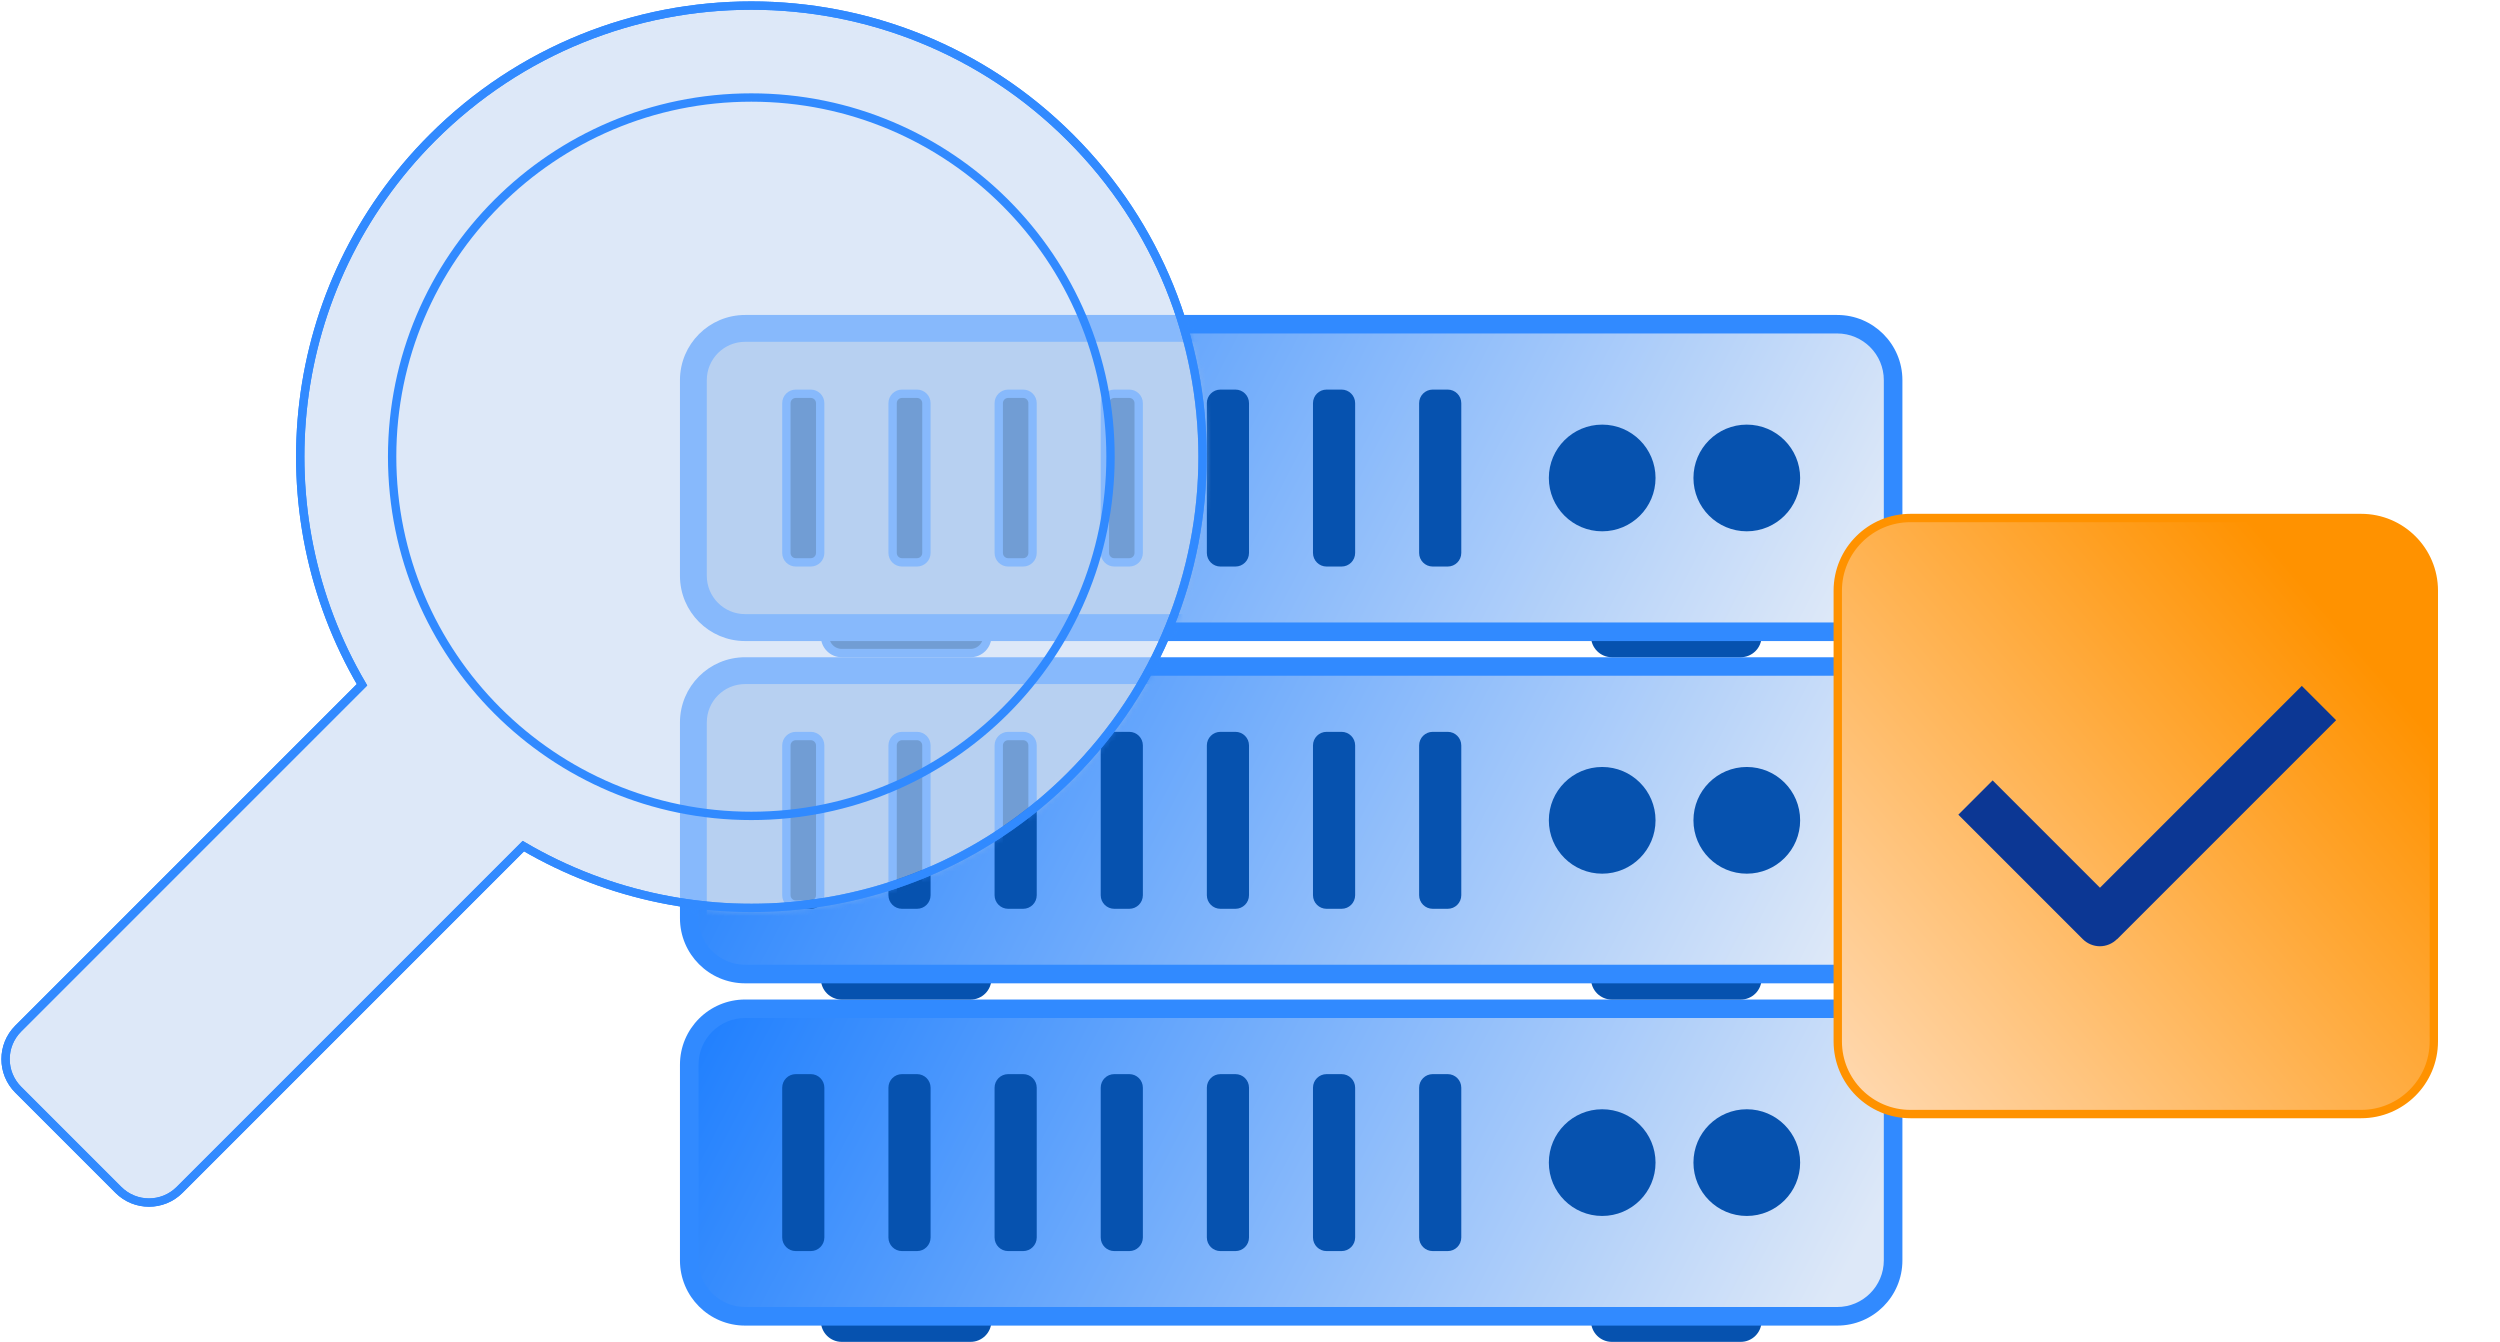
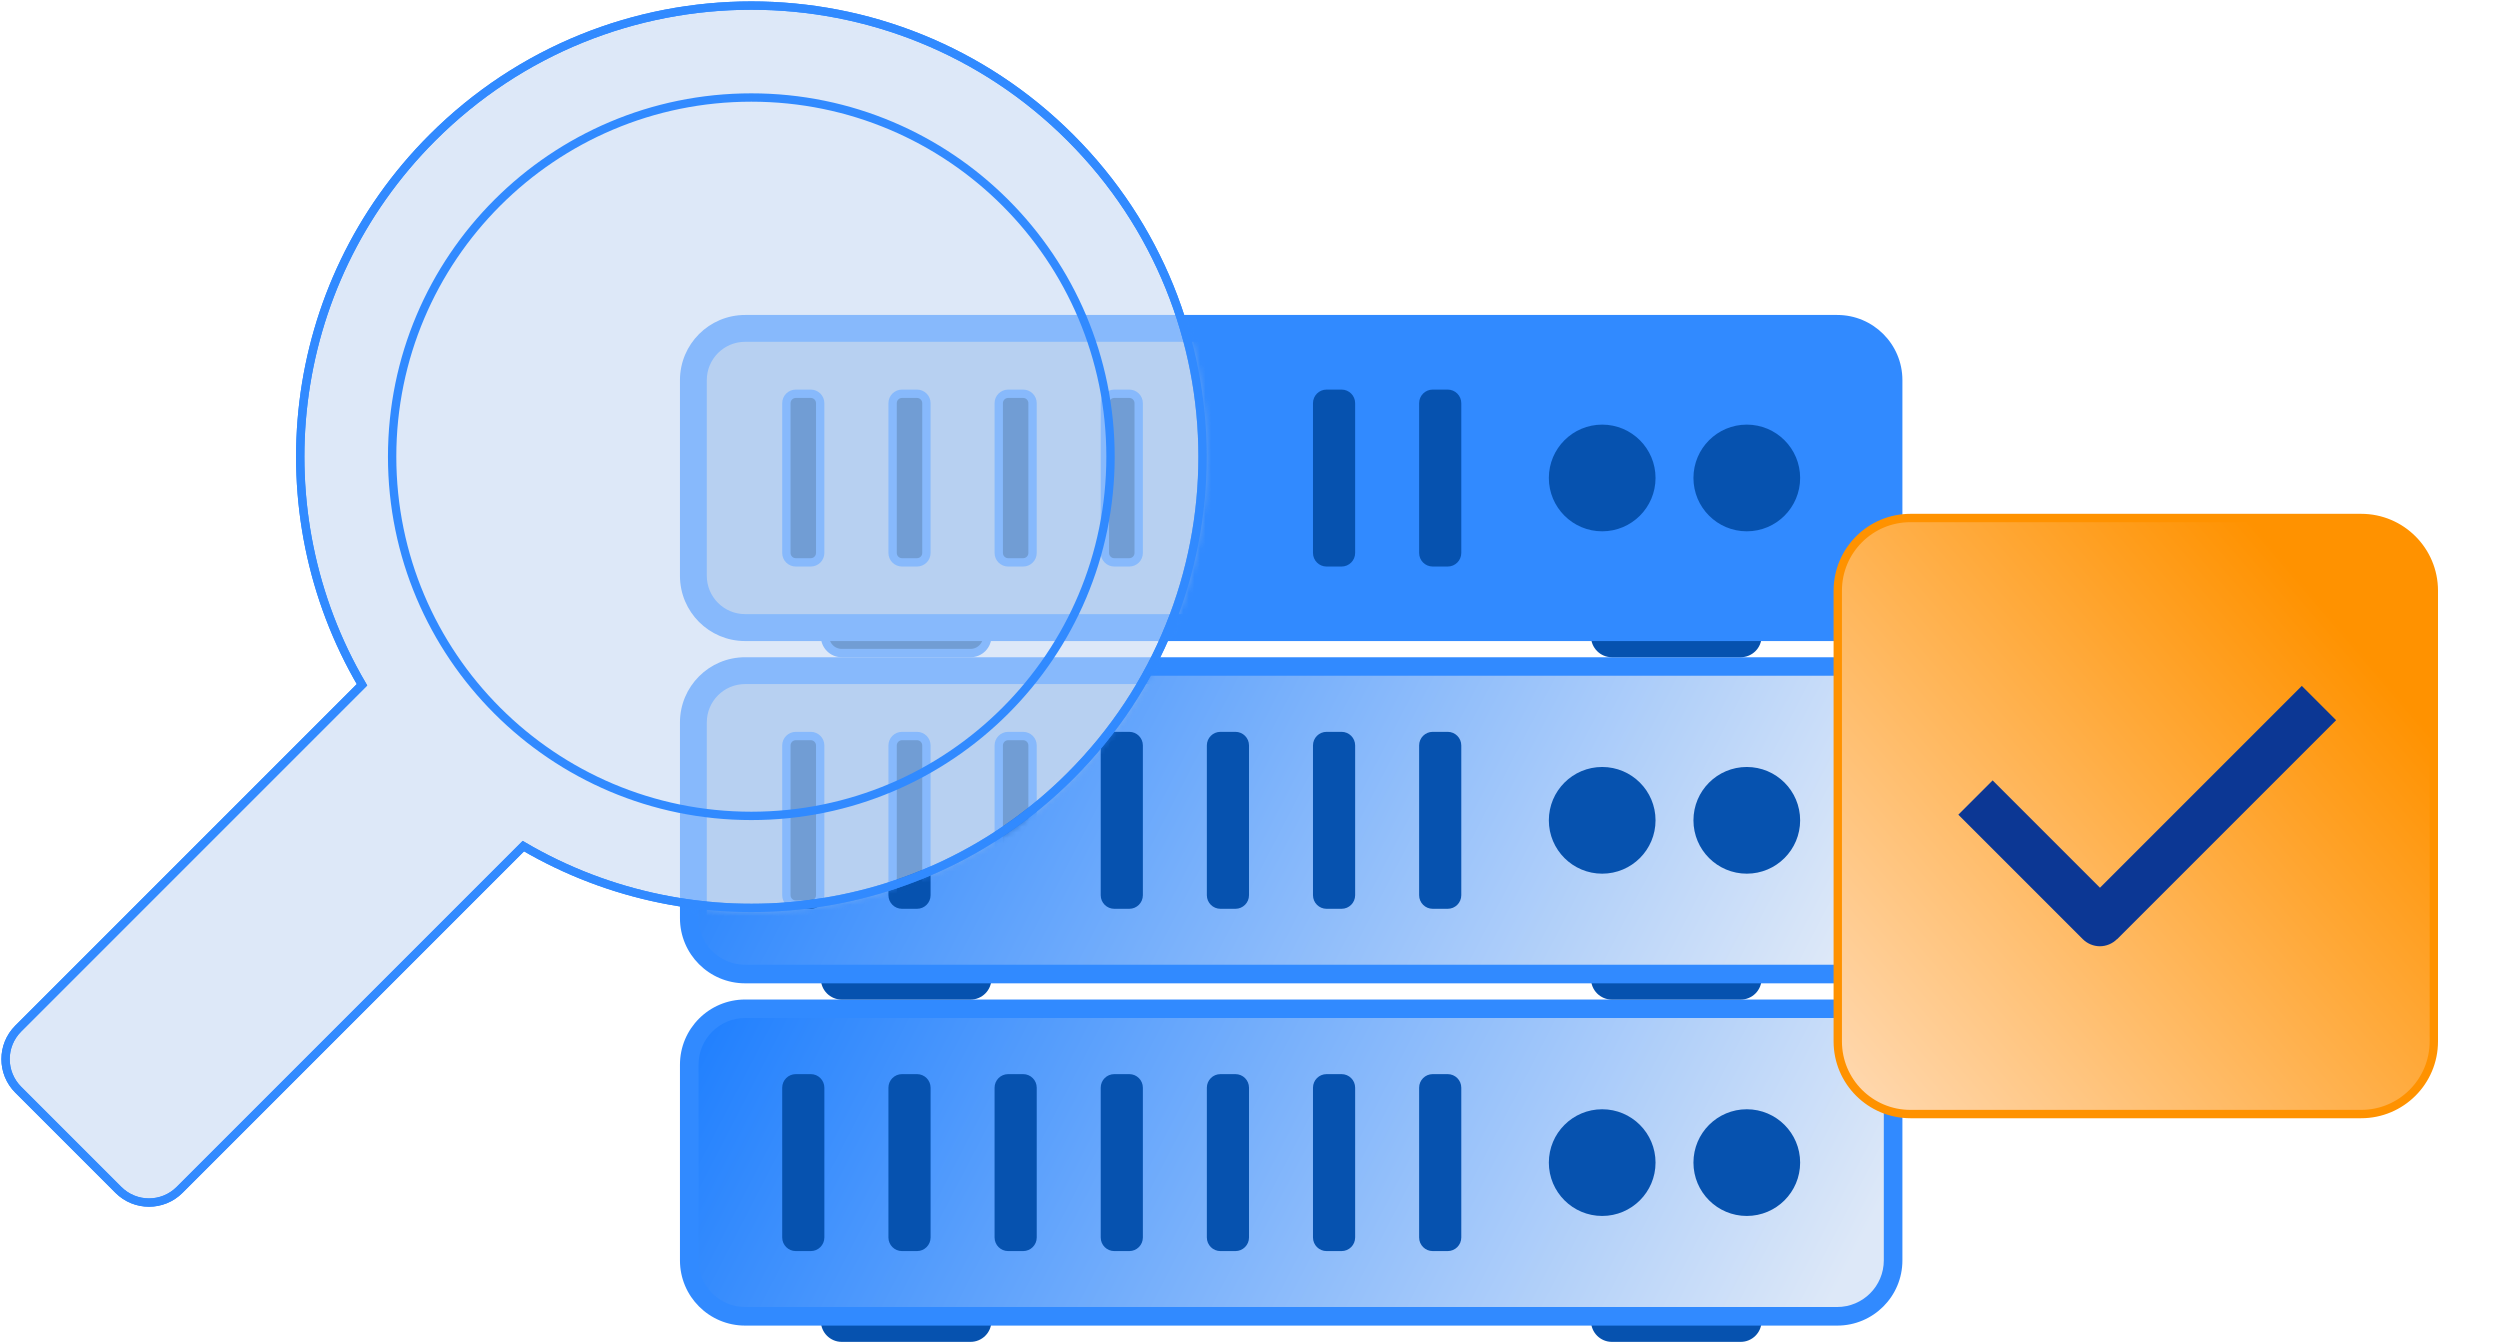
<svg xmlns="http://www.w3.org/2000/svg" width="449" height="241" viewBox="0 0 449 241" fill="none">
  <path d="M174.309 233.494H151.179C149.106 233.494 147.426 235.174 147.426 237.247C147.426 239.319 149.106 241 151.179 241H174.309C176.382 241 178.062 239.319 178.062 237.247C178.062 235.174 176.382 233.494 174.309 233.494Z" fill="#0652AF" />
  <path d="M312.628 233.494H289.497C287.424 233.494 285.744 235.174 285.744 237.247C285.744 239.319 287.424 241 289.497 241H312.628C314.7 241 316.38 239.319 316.38 237.247C316.38 235.174 314.7 233.494 312.628 233.494Z" fill="#0652AF" />
  <path d="M329.965 179.512H133.828C127.362 179.512 122.121 184.753 122.121 191.218V226.371C122.121 232.836 127.362 238.077 133.828 238.077H329.965C336.431 238.077 341.672 232.836 341.672 226.371V191.218C341.672 184.753 336.431 179.512 329.965 179.512Z" fill="#318AFF" />
  <path d="M133.826 182.832H329.947C334.58 182.832 338.333 186.585 338.333 191.218V226.354C338.333 230.986 334.58 234.739 329.947 234.739H133.843C129.21 234.739 125.457 230.986 125.457 226.354V191.218C125.457 186.585 129.21 182.832 133.843 182.832H133.826Z" fill="url(#paint0_linear_2369_123122)" />
  <path d="M287.753 218.385C293.044 218.385 297.334 214.095 297.334 208.804C297.334 203.512 293.044 199.223 287.753 199.223C282.461 199.223 278.172 203.512 278.172 208.804C278.172 214.095 282.461 218.385 287.753 218.385Z" fill="#0652AF" />
  <path d="M313.724 218.385C319.015 218.385 323.305 214.095 323.305 208.804C323.305 203.512 319.015 199.223 313.724 199.223C308.432 199.223 304.143 203.512 304.143 208.804C304.143 214.095 308.432 218.385 313.724 218.385Z" fill="#0652AF" />
  <path d="M145.615 192.912H142.925C141.577 192.912 140.484 194.005 140.484 195.353V222.253C140.484 223.601 141.577 224.694 142.925 224.694H145.615C146.963 224.694 148.056 223.601 148.056 222.253V195.353C148.056 194.005 146.963 192.912 145.615 192.912Z" fill="#0652AF" />
  <path d="M164.693 192.912H162.003C160.655 192.912 159.562 194.005 159.562 195.353V222.253C159.562 223.601 160.655 224.694 162.003 224.694H164.693C166.042 224.694 167.134 223.601 167.134 222.253V195.353C167.134 194.005 166.042 192.912 164.693 192.912Z" fill="#0652AF" />
  <path d="M183.756 192.912H181.066C179.718 192.912 178.625 194.005 178.625 195.353V222.253C178.625 223.601 179.718 224.694 181.066 224.694H183.756C185.104 224.694 186.197 223.601 186.197 222.253V195.353C186.197 194.005 185.104 192.912 183.756 192.912Z" fill="#0652AF" />
  <path d="M202.818 192.912H200.128C198.78 192.912 197.688 194.005 197.688 195.353V222.253C197.688 223.601 198.78 224.694 200.128 224.694H202.818C204.167 224.694 205.259 223.601 205.259 222.253V195.353C205.259 194.005 204.167 192.912 202.818 192.912Z" fill="#0652AF" />
  <path d="M221.881 192.912H219.191C217.843 192.912 216.75 194.005 216.75 195.353V222.253C216.75 223.601 217.843 224.694 219.191 224.694H221.881C223.229 224.694 224.322 223.601 224.322 222.253V195.353C224.322 194.005 223.229 192.912 221.881 192.912Z" fill="#0652AF" />
  <path d="M240.943 192.912H238.253C236.905 192.912 235.812 194.005 235.812 195.353V222.253C235.812 223.601 236.905 224.694 238.253 224.694H240.943C242.292 224.694 243.384 223.601 243.384 222.253V195.353C243.384 194.005 242.292 192.912 240.943 192.912Z" fill="#0652AF" />
  <path d="M260.006 192.912H257.316C255.968 192.912 254.875 194.005 254.875 195.353V222.253C254.875 223.601 255.968 224.694 257.316 224.694H260.006C261.354 224.694 262.447 223.601 262.447 222.253V195.353C262.447 194.005 261.354 192.912 260.006 192.912Z" fill="#0652AF" />
  <path d="M174.309 172.021H151.179C149.106 172.021 147.426 173.702 147.426 175.774C147.426 177.847 149.106 179.527 151.179 179.527H174.309C176.382 179.527 178.062 177.847 178.062 175.774C178.062 173.702 176.382 172.021 174.309 172.021Z" fill="#0652AF" />
  <path d="M312.628 172.021H289.497C287.424 172.021 285.744 173.702 285.744 175.774C285.744 177.847 287.424 179.527 289.497 179.527H312.628C314.7 179.527 316.38 177.847 316.38 175.774C316.38 173.702 314.7 172.021 312.628 172.021Z" fill="#0652AF" />
  <path d="M329.965 118.039H133.828C127.362 118.039 122.121 123.28 122.121 129.746V164.898C122.121 171.364 127.362 176.605 133.828 176.605H329.965C336.431 176.605 341.672 171.364 341.672 164.898V129.746C341.672 123.28 336.431 118.039 329.965 118.039Z" fill="#318AFF" />
  <path d="M133.827 121.359H329.948C334.581 121.359 338.334 125.112 338.334 129.745V164.881C338.334 169.514 334.581 173.267 329.948 173.267H133.827C129.194 173.267 125.441 169.514 125.441 164.881V129.745C125.441 125.112 129.194 121.359 133.827 121.359Z" fill="url(#paint1_linear_2369_123122)" />
  <path d="M287.753 156.912C293.044 156.912 297.334 152.623 297.334 147.331C297.334 142.04 293.044 137.75 287.753 137.75C282.461 137.75 278.172 142.04 278.172 147.331C278.172 152.623 282.461 156.912 287.753 156.912Z" fill="#0652AF" />
  <path d="M313.724 156.912C319.015 156.912 323.305 152.623 323.305 147.331C323.305 142.04 319.015 137.75 313.724 137.75C308.432 137.75 304.143 142.04 304.143 147.331C304.143 152.623 308.432 156.912 313.724 156.912Z" fill="#0652AF" />
  <path d="M145.615 131.439H142.925C141.577 131.439 140.484 132.532 140.484 133.88V160.78C140.484 162.129 141.577 163.221 142.925 163.221H145.615C146.963 163.221 148.056 162.129 148.056 160.78V133.88C148.056 132.532 146.963 131.439 145.615 131.439Z" fill="#0652AF" />
  <path d="M164.693 131.439H162.003C160.655 131.439 159.562 132.532 159.562 133.88V160.78C159.562 162.129 160.655 163.221 162.003 163.221H164.693C166.042 163.221 167.134 162.129 167.134 160.78V133.88C167.134 132.532 166.042 131.439 164.693 131.439Z" fill="#0652AF" />
-   <path d="M183.756 131.439H181.066C179.718 131.439 178.625 132.532 178.625 133.88V160.78C178.625 162.129 179.718 163.221 181.066 163.221H183.756C185.104 163.221 186.197 162.129 186.197 160.78V133.88C186.197 132.532 185.104 131.439 183.756 131.439Z" fill="#0652AF" />
  <path d="M202.818 131.439H200.128C198.78 131.439 197.688 132.532 197.688 133.88V160.78C197.688 162.129 198.78 163.221 200.128 163.221H202.818C204.167 163.221 205.259 162.129 205.259 160.78V133.88C205.259 132.532 204.167 131.439 202.818 131.439Z" fill="#0652AF" />
  <path d="M221.881 131.439H219.191C217.843 131.439 216.75 132.532 216.75 133.88V160.78C216.75 162.129 217.843 163.221 219.191 163.221H221.881C223.229 163.221 224.322 162.129 224.322 160.78V133.88C224.322 132.532 223.229 131.439 221.881 131.439Z" fill="#0652AF" />
  <path d="M240.943 131.439H238.253C236.905 131.439 235.812 132.532 235.812 133.88V160.78C235.812 162.129 236.905 163.221 238.253 163.221H240.943C242.292 163.221 243.384 162.129 243.384 160.78V133.88C243.384 132.532 242.292 131.439 240.943 131.439Z" fill="#0652AF" />
  <path d="M260.006 131.439H257.316C255.968 131.439 254.875 132.532 254.875 133.88V160.78C254.875 162.129 255.968 163.221 257.316 163.221H260.006C261.354 163.221 262.447 162.129 262.447 160.78V133.88C262.447 132.532 261.354 131.439 260.006 131.439Z" fill="#0652AF" />
  <path d="M174.309 110.535H151.179C149.106 110.535 147.426 112.215 147.426 114.288C147.426 116.36 149.106 118.041 151.179 118.041H174.309C176.382 118.041 178.062 116.36 178.062 114.288C178.062 112.215 176.382 110.535 174.309 110.535Z" fill="#0652AF" />
  <path d="M312.628 110.535H289.497C287.424 110.535 285.744 112.215 285.744 114.288C285.744 116.36 287.424 118.041 289.497 118.041H312.628C314.7 118.041 316.38 116.36 316.38 114.288C316.38 112.215 314.7 110.535 312.628 110.535Z" fill="#0652AF" />
  <path d="M329.965 56.568H133.828C127.362 56.568 122.121 61.809 122.121 68.275V103.428C122.121 109.893 127.362 115.134 133.828 115.134H329.965C336.431 115.134 341.672 109.893 341.672 103.428V68.275C341.672 61.809 336.431 56.568 329.965 56.568Z" fill="#318AFF" />
-   <path d="M133.827 59.889H329.948C334.581 59.889 338.334 63.641 338.334 68.274V103.41C338.334 108.043 334.581 111.796 329.948 111.796H133.827C129.194 111.796 125.441 108.043 125.441 103.41V68.274C125.441 63.641 129.194 59.889 133.827 59.889Z" fill="url(#paint2_linear_2369_123122)" />
  <path d="M287.753 95.424C293.044 95.424 297.334 91.134 297.334 85.843C297.334 80.551 293.044 76.262 287.753 76.262C282.461 76.262 278.172 80.551 278.172 85.843C278.172 91.134 282.461 95.424 287.753 95.424Z" fill="#0652AF" />
  <path d="M313.724 95.424C319.015 95.424 323.305 91.134 323.305 85.843C323.305 80.551 319.015 76.262 313.724 76.262C308.432 76.262 304.143 80.551 304.143 85.843C304.143 91.134 308.432 95.424 313.724 95.424Z" fill="#0652AF" />
  <path d="M145.615 69.969H142.925C141.577 69.969 140.484 71.062 140.484 72.41V99.31C140.484 100.658 141.577 101.751 142.925 101.751H145.615C146.963 101.751 148.056 100.658 148.056 99.31V72.41C148.056 71.062 146.963 69.969 145.615 69.969Z" fill="#0652AF" />
  <path d="M164.693 69.969H162.003C160.655 69.969 159.562 71.062 159.562 72.41V99.31C159.562 100.658 160.655 101.751 162.003 101.751H164.693C166.042 101.751 167.134 100.658 167.134 99.31V72.41C167.134 71.062 166.042 69.969 164.693 69.969Z" fill="#0652AF" />
  <path d="M183.756 69.969H181.066C179.718 69.969 178.625 71.062 178.625 72.41V99.31C178.625 100.658 179.718 101.751 181.066 101.751H183.756C185.104 101.751 186.197 100.658 186.197 99.31V72.41C186.197 71.062 185.104 69.969 183.756 69.969Z" fill="#0652AF" />
-   <path d="M202.818 69.969H200.128C198.78 69.969 197.688 71.062 197.688 72.41V99.31C197.688 100.658 198.78 101.751 200.128 101.751H202.818C204.167 101.751 205.259 100.658 205.259 99.31V72.41C205.259 71.062 204.167 69.969 202.818 69.969Z" fill="#0652AF" />
-   <path d="M221.881 69.969H219.191C217.843 69.969 216.75 71.062 216.75 72.41V99.31C216.75 100.658 217.843 101.751 219.191 101.751H221.881C223.229 101.751 224.322 100.658 224.322 99.31V72.41C224.322 71.062 223.229 69.969 221.881 69.969Z" fill="#0652AF" />
  <path d="M240.943 69.969H238.253C236.905 69.969 235.812 71.062 235.812 72.41V99.31C235.812 100.658 236.905 101.751 238.253 101.751H240.943C242.292 101.751 243.384 100.658 243.384 99.31V72.41C243.384 71.062 242.292 69.969 240.943 69.969Z" fill="#0652AF" />
  <path d="M260.006 69.969H257.316C255.968 69.969 254.875 71.062 254.875 72.41V99.31C254.875 100.658 255.968 101.751 257.316 101.751H260.006C261.354 101.751 262.447 100.658 262.447 99.31V72.41C262.447 71.062 261.354 69.969 260.006 69.969Z" fill="#0652AF" />
  <path d="M192.244 139.328C223.893 107.679 223.893 56.369 192.244 24.737C160.594 -6.912 109.285 -6.912 77.653 24.737C51.018 51.371 46.801 91.937 65.016 122.988L3.279 184.726C0.24 187.764 0.24 192.679 3.279 195.718L21.262 213.701C24.301 216.74 29.216 216.74 32.255 213.701L93.992 151.964C125.043 170.18 165.609 165.962 192.244 139.328Z" fill="#DDE8F8" stroke="#318AFF" stroke-width="1.5" stroke-miterlimit="10" />
  <g opacity="0.5">
    <mask id="mask0_2369_123122" style="mask-type:alpha" maskUnits="userSpaceOnUse" x="0" y="0" width="217" height="217">
      <path d="M192.244 139.328C223.893 107.679 223.893 56.369 192.244 24.737C160.594 -6.912 109.285 -6.912 77.653 24.737C51.018 51.371 46.801 91.937 65.016 122.988L3.279 184.726C0.24 187.764 0.24 192.679 3.279 195.718L21.262 213.701C24.301 216.74 29.216 216.74 32.255 213.701L93.992 151.964C125.043 170.18 165.609 165.962 192.244 139.328Z" fill="#DDE8F8" stroke="#318AFF" stroke-width="1.5" stroke-miterlimit="10" />
    </mask>
    <g mask="url(#mask0_2369_123122)">
      <g filter="url(#filter0_f_2369_123122)">
        <path d="M133.828 180.262H329.965C336.017 180.262 340.922 185.167 340.922 191.218V226.371C340.922 232.422 336.017 237.327 329.965 237.327H133.828C127.776 237.327 122.871 232.422 122.871 226.371V191.218C122.871 185.167 127.776 180.262 133.828 180.262Z" fill="#318AFF" stroke="#318AFF" stroke-width="1.5" />
        <path d="M133.843 183.582H329.947C334.166 183.582 337.583 186.999 337.583 191.218V226.354C337.583 230.572 334.166 233.989 329.947 233.989H133.843C129.624 233.989 126.207 230.572 126.207 226.354V191.218C126.207 186.999 129.624 183.582 133.843 183.582Z" fill="#92B8EA" stroke="#318AFF" stroke-width="1.5" />
        <path d="M142.925 193.662H145.615C146.549 193.662 147.306 194.419 147.306 195.353V222.253C147.306 223.187 146.549 223.944 145.615 223.944H142.925C141.991 223.944 141.234 223.187 141.234 222.253V195.353C141.234 194.419 141.991 193.662 142.925 193.662Z" fill="#0652AF" stroke="#318AFF" stroke-width="1.5" />
        <path d="M162.003 193.662H164.693C165.627 193.662 166.384 194.419 166.384 195.353V222.253C166.384 223.187 165.627 223.944 164.693 223.944H162.003C161.07 223.944 160.312 223.187 160.312 222.253V195.353C160.312 194.419 161.07 193.662 162.003 193.662Z" fill="#0652AF" stroke="#318AFF" stroke-width="1.5" />
        <path d="M181.066 193.662H183.756C184.69 193.662 185.447 194.419 185.447 195.353V222.253C185.447 223.187 184.69 223.944 183.756 223.944H181.066C180.132 223.944 179.375 223.187 179.375 222.253V195.353C179.375 194.419 180.132 193.662 181.066 193.662Z" fill="#0652AF" stroke="#318AFF" stroke-width="1.5" />
        <path d="M200.128 193.662H202.818C203.752 193.662 204.509 194.419 204.509 195.353V222.253C204.509 223.187 203.752 223.944 202.818 223.944H200.128C199.195 223.944 198.438 223.187 198.438 222.253V195.353C198.438 194.419 199.195 193.662 200.128 193.662Z" fill="#0652AF" stroke="#318AFF" stroke-width="1.5" />
        <path d="M151.179 172.771H174.309C175.968 172.771 177.312 174.116 177.312 175.774C177.312 177.433 175.968 178.777 174.309 178.777H151.179C149.52 178.777 148.176 177.433 148.176 175.774C148.176 174.116 149.52 172.771 151.179 172.771Z" fill="#0652AF" stroke="#318AFF" stroke-width="1.5" />
        <path d="M133.828 118.789H329.965C336.017 118.789 340.922 123.694 340.922 129.746V164.898C340.922 170.949 336.017 175.855 329.965 175.855H133.828C127.776 175.855 122.871 170.949 122.871 164.898V129.746C122.871 123.694 127.776 118.789 133.828 118.789Z" fill="#318AFF" stroke="#318AFF" stroke-width="1.5" />
        <path d="M133.827 122.109H329.948C334.167 122.109 337.584 125.526 337.584 129.745V164.881C337.584 169.1 334.167 172.517 329.948 172.517H133.827C129.608 172.517 126.191 169.1 126.191 164.881V129.745C126.191 125.526 129.608 122.109 133.827 122.109Z" fill="#92B8EA" stroke="#318AFF" stroke-width="1.5" />
        <path d="M142.925 132.189H145.615C146.549 132.189 147.306 132.947 147.306 133.88V160.78C147.306 161.714 146.549 162.471 145.615 162.471H142.925C141.991 162.471 141.234 161.714 141.234 160.78V133.88C141.234 132.947 141.991 132.189 142.925 132.189Z" fill="#0652AF" stroke="#318AFF" stroke-width="1.5" />
        <path d="M162.003 132.189H164.693C165.627 132.189 166.384 132.947 166.384 133.88V160.78C166.384 161.714 165.627 162.471 164.693 162.471H162.003C161.07 162.471 160.312 161.714 160.312 160.78V133.88C160.312 132.947 161.07 132.189 162.003 132.189Z" fill="#0652AF" stroke="#318AFF" stroke-width="1.5" />
        <path d="M181.066 132.189H183.756C184.69 132.189 185.447 132.947 185.447 133.88V160.78C185.447 161.714 184.69 162.471 183.756 162.471H181.066C180.132 162.471 179.375 161.714 179.375 160.78V133.88C179.375 132.947 180.132 132.189 181.066 132.189Z" fill="#0652AF" stroke="#318AFF" stroke-width="1.5" />
        <path d="M200.128 132.189H202.818C203.752 132.189 204.509 132.947 204.509 133.88V160.78C204.509 161.714 203.752 162.471 202.818 162.471H200.128C199.195 162.471 198.438 161.714 198.438 160.78V133.88C198.438 132.947 199.195 132.189 200.128 132.189Z" fill="#0652AF" stroke="#318AFF" stroke-width="1.5" />
        <path d="M151.179 111.285H174.309C175.968 111.285 177.312 112.63 177.312 114.288C177.312 115.946 175.968 117.291 174.309 117.291H151.179C149.52 117.291 148.176 115.946 148.176 114.288C148.176 112.63 149.52 111.285 151.179 111.285Z" fill="#0652AF" stroke="#318AFF" stroke-width="1.5" />
        <path d="M133.828 57.318H329.965C336.017 57.318 340.922 62.224 340.922 68.275V103.428C340.922 109.479 336.017 114.384 329.965 114.384H133.828C127.776 114.384 122.871 109.479 122.871 103.428V68.275C122.871 62.224 127.776 57.318 133.828 57.318Z" fill="#318AFF" stroke="#318AFF" stroke-width="1.5" />
        <path d="M133.827 60.639H329.948C334.167 60.639 337.584 64.056 337.584 68.274V103.41C337.584 107.629 334.167 111.046 329.948 111.046H133.827C129.608 111.046 126.191 107.629 126.191 103.41V68.274C126.191 64.056 129.608 60.639 133.827 60.639Z" fill="#92B8EA" stroke="#318AFF" stroke-width="1.5" />
        <path d="M142.925 70.719H145.615C146.549 70.719 147.306 71.476 147.306 72.41V99.31C147.306 100.244 146.549 101.001 145.615 101.001H142.925C141.991 101.001 141.234 100.244 141.234 99.31V72.41C141.234 71.476 141.991 70.719 142.925 70.719Z" fill="#0652AF" stroke="#318AFF" stroke-width="1.5" />
        <path d="M162.003 70.719H164.693C165.627 70.719 166.384 71.476 166.384 72.41V99.31C166.384 100.244 165.627 101.001 164.693 101.001H162.003C161.07 101.001 160.312 100.244 160.312 99.31V72.41C160.312 71.476 161.07 70.719 162.003 70.719Z" fill="#0652AF" stroke="#318AFF" stroke-width="1.5" />
        <path d="M181.066 70.719H183.756C184.69 70.719 185.447 71.476 185.447 72.41V99.31C185.447 100.244 184.69 101.001 183.756 101.001H181.066C180.132 101.001 179.375 100.244 179.375 99.31V72.41C179.375 71.476 180.132 70.719 181.066 70.719Z" fill="#0652AF" stroke="#318AFF" stroke-width="1.5" />
        <path d="M200.128 70.719H202.818C203.752 70.719 204.509 71.476 204.509 72.41V99.31C204.509 100.244 203.752 101.001 202.818 101.001H200.128C199.195 101.001 198.438 100.244 198.438 99.31V72.41C198.438 71.476 199.195 70.719 200.128 70.719Z" fill="#0652AF" stroke="#318AFF" stroke-width="1.5" />
      </g>
    </g>
  </g>
  <path d="M192.244 139.328C223.893 107.679 223.893 56.369 192.244 24.737C160.595 -6.912 109.285 -6.912 77.653 24.737C51.018 51.371 46.801 91.937 65.016 122.988L3.279 184.726C0.24 187.764 0.24 192.679 3.279 195.718L21.262 213.701C24.301 216.74 29.216 216.74 32.255 213.701L93.992 151.964C125.043 170.18 165.609 165.962 192.244 139.328V139.328Z" stroke="#318AFF" stroke-width="1.5" stroke-miterlimit="10" />
  <path d="M134.938 146.534C170.566 146.534 199.448 117.652 199.448 82.024C199.448 46.396 170.566 17.514 134.938 17.514C99.31 17.514 70.428 46.396 70.428 82.024C70.428 117.652 99.31 146.534 134.938 146.534Z" stroke="#318AFF" stroke-width="1.5" stroke-miterlimit="10" />
  <g filter="url(#filter1_d_2369_123122)">
    <path d="M424.063 93.033H343.114C335.907 93.033 330.062 98.878 330.062 106.085V187.034C330.062 194.24 335.907 200.085 343.114 200.085H424.063C431.27 200.085 437.115 194.24 437.115 187.034V106.085C437.115 98.878 431.27 93.033 424.063 93.033Z" fill="url(#paint3_linear_2369_123122)" />
    <path d="M424.063 93.033H343.114C335.907 93.033 330.062 98.878 330.062 106.085V187.034C330.062 194.24 335.907 200.085 343.114 200.085H424.063C431.27 200.085 437.115 194.24 437.115 187.034V106.085C437.115 98.878 431.27 93.033 424.063 93.033Z" stroke="#FF9200" stroke-width="1.5" />
  </g>
  <path d="M380.211 168.669C379.397 169.482 378.285 169.947 377.139 169.947C375.993 169.947 374.881 169.482 374.067 168.669L351.717 146.318L357.877 140.158L377.156 159.436L413.404 123.188L419.565 129.348L380.244 168.669H380.211Z" fill="#0C3794" />
  <defs>
    <filter id="filter0_f_2369_123122" x="107.121" y="41.568" width="249.551" height="214.432" color-interpolation-filters="sRGB">
      <feGaussianBlur stdDeviation="7.5" />
    </filter>
    <filter id="filter1_d_2369_123122" x="318.242" y="81.212" width="130.694" height="130.695" color-interpolation-filters="sRGB">
      <feGaussianBlur stdDeviation="5.535" />
    </filter>
    <linearGradient id="paint0_linear_2369_123122" x1="95.511" y1="167.679" x2="306.516" y2="276.813" gradientUnits="userSpaceOnUse">
      <stop stop-color="#006EFF" />
      <stop offset="1" stop-color="#DDE8F8" />
    </linearGradient>
    <linearGradient id="paint1_linear_2369_123122" x1="95.493" y1="106.206" x2="306.508" y2="215.353" gradientUnits="userSpaceOnUse">
      <stop stop-color="#006EFF" />
      <stop offset="1" stop-color="#DDE8F8" />
    </linearGradient>
    <linearGradient id="paint2_linear_2369_123122" x1="95.493" y1="44.735" x2="306.508" y2="153.883" gradientUnits="userSpaceOnUse">
      <stop stop-color="#006EFF" />
      <stop offset="1" stop-color="#DDE8F8" />
    </linearGradient>
    <linearGradient id="paint3_linear_2369_123122" x1="427.898" y1="121.234" x2="321.731" y2="211.469" gradientUnits="userSpaceOnUse">
      <stop stop-color="#FF9200" />
      <stop offset="1" stop-color="#FFE2C8" />
    </linearGradient>
  </defs>
</svg>